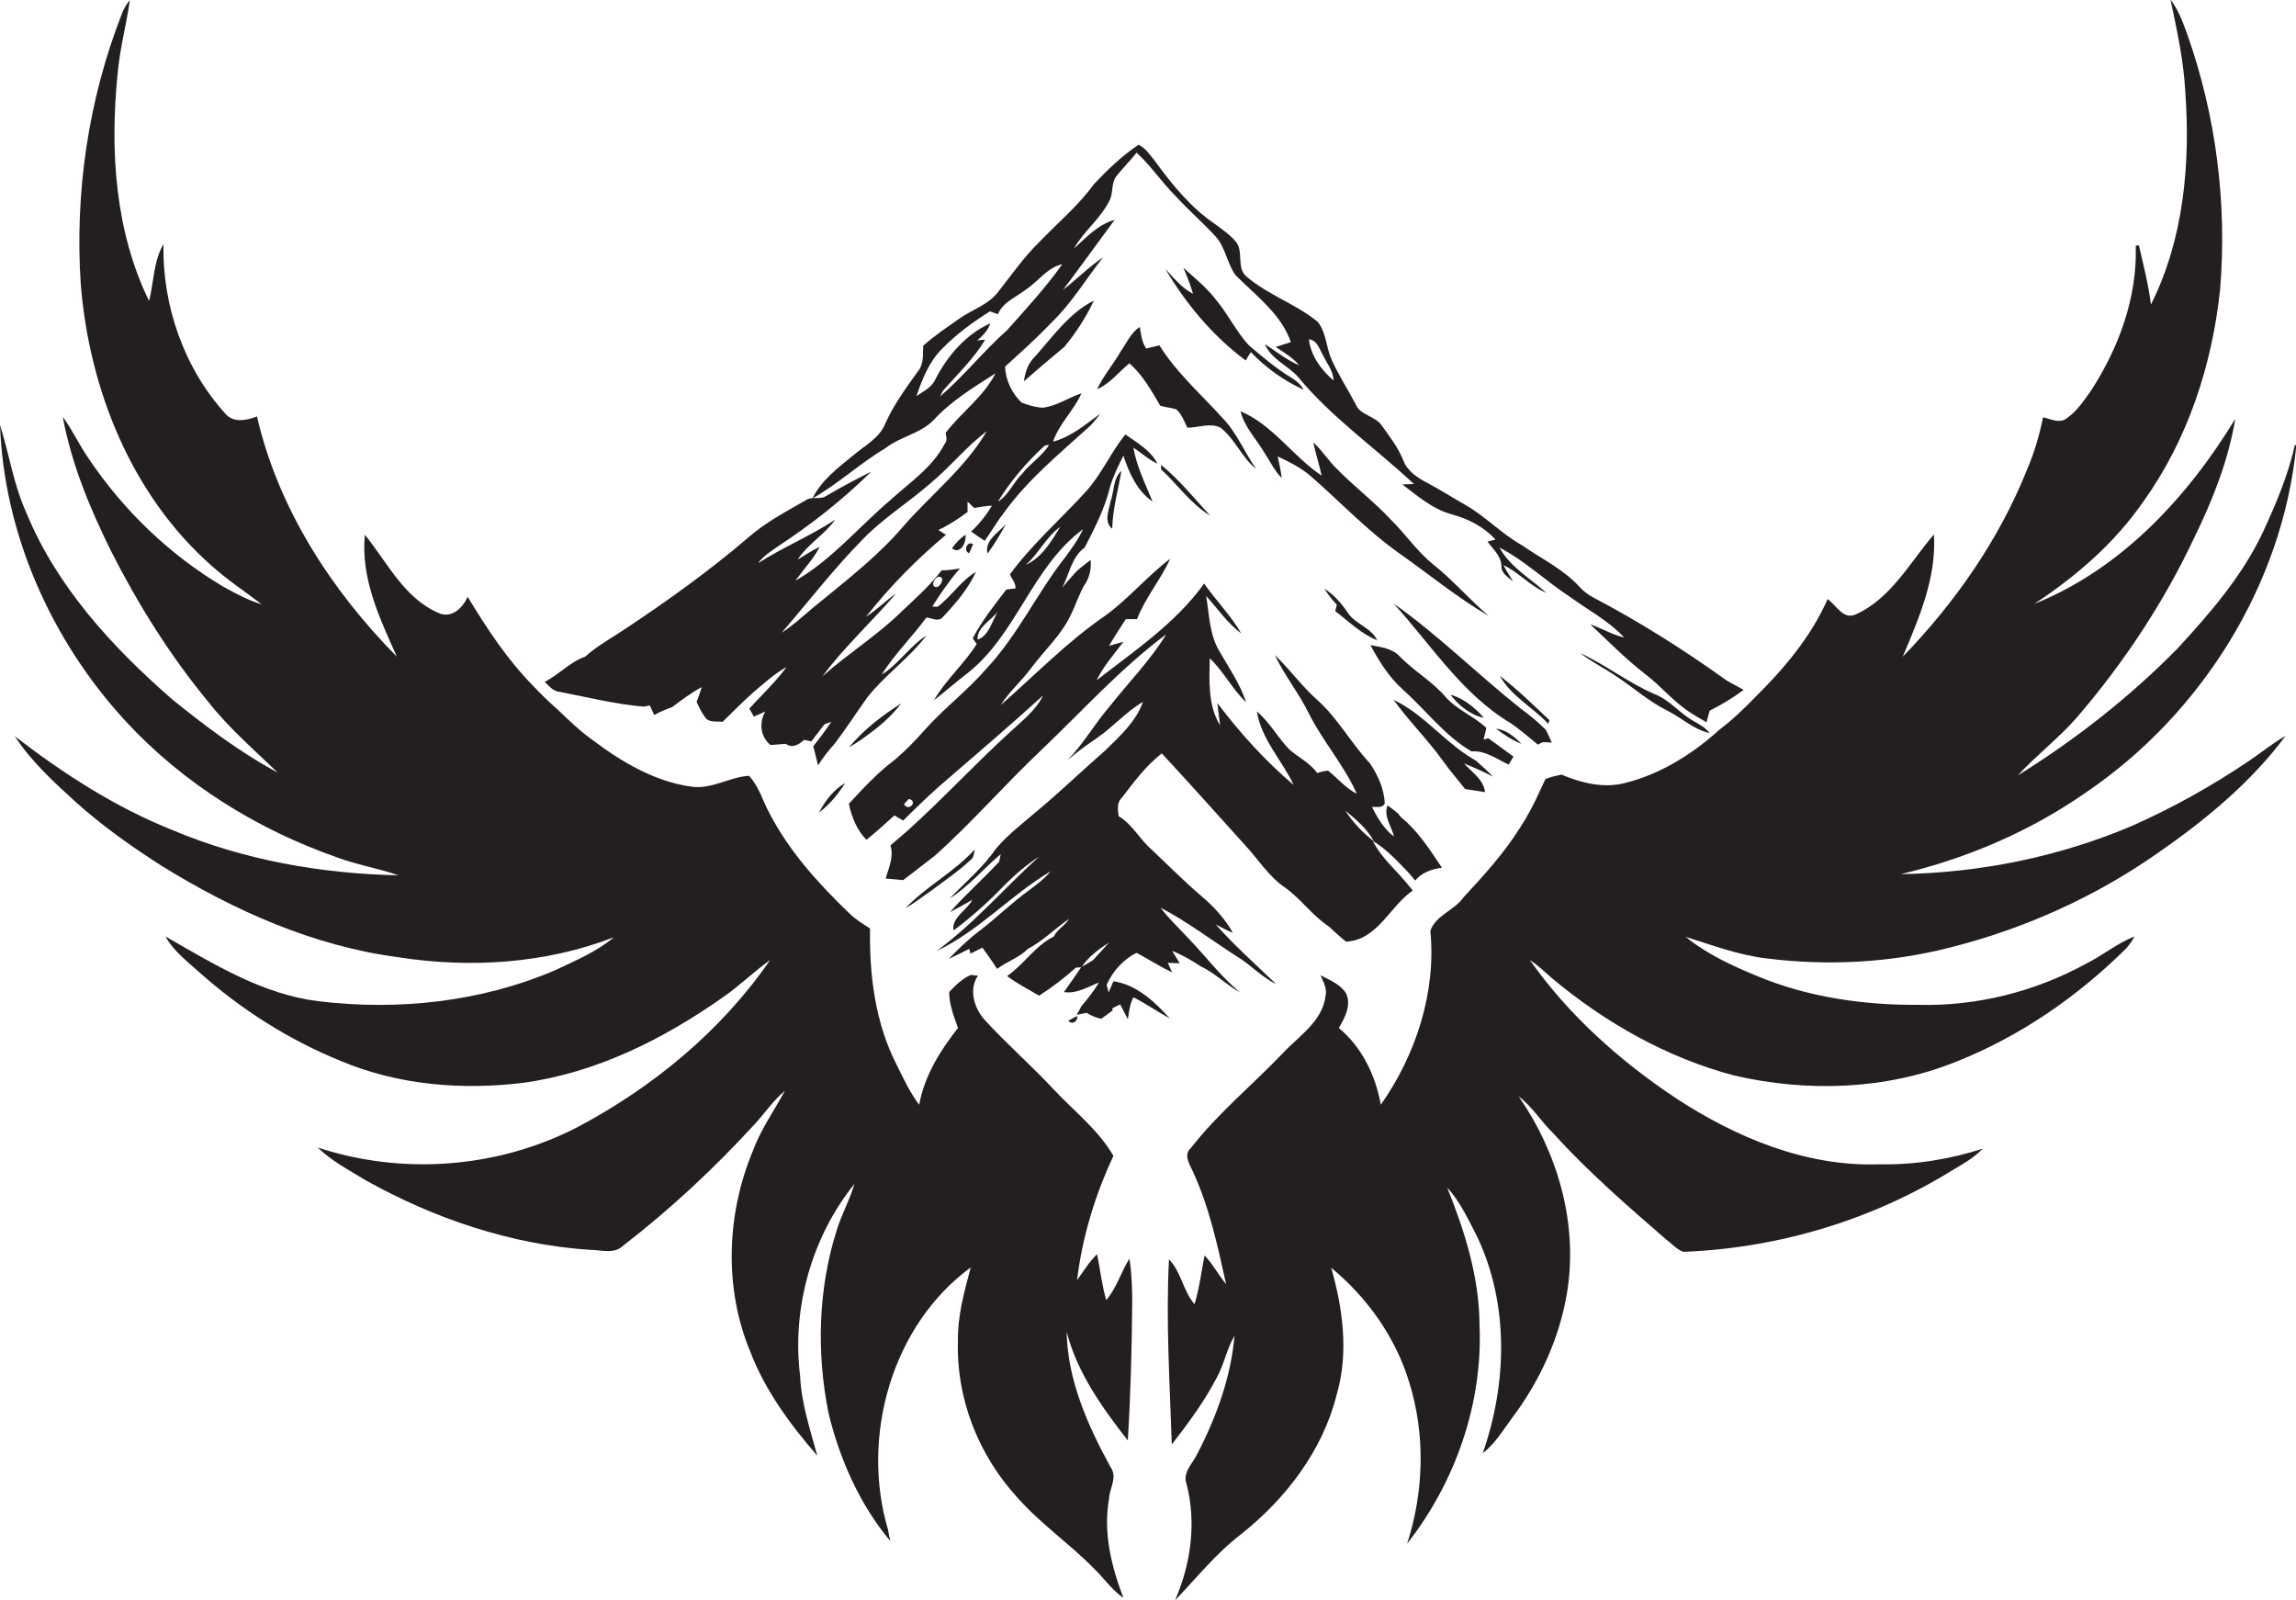
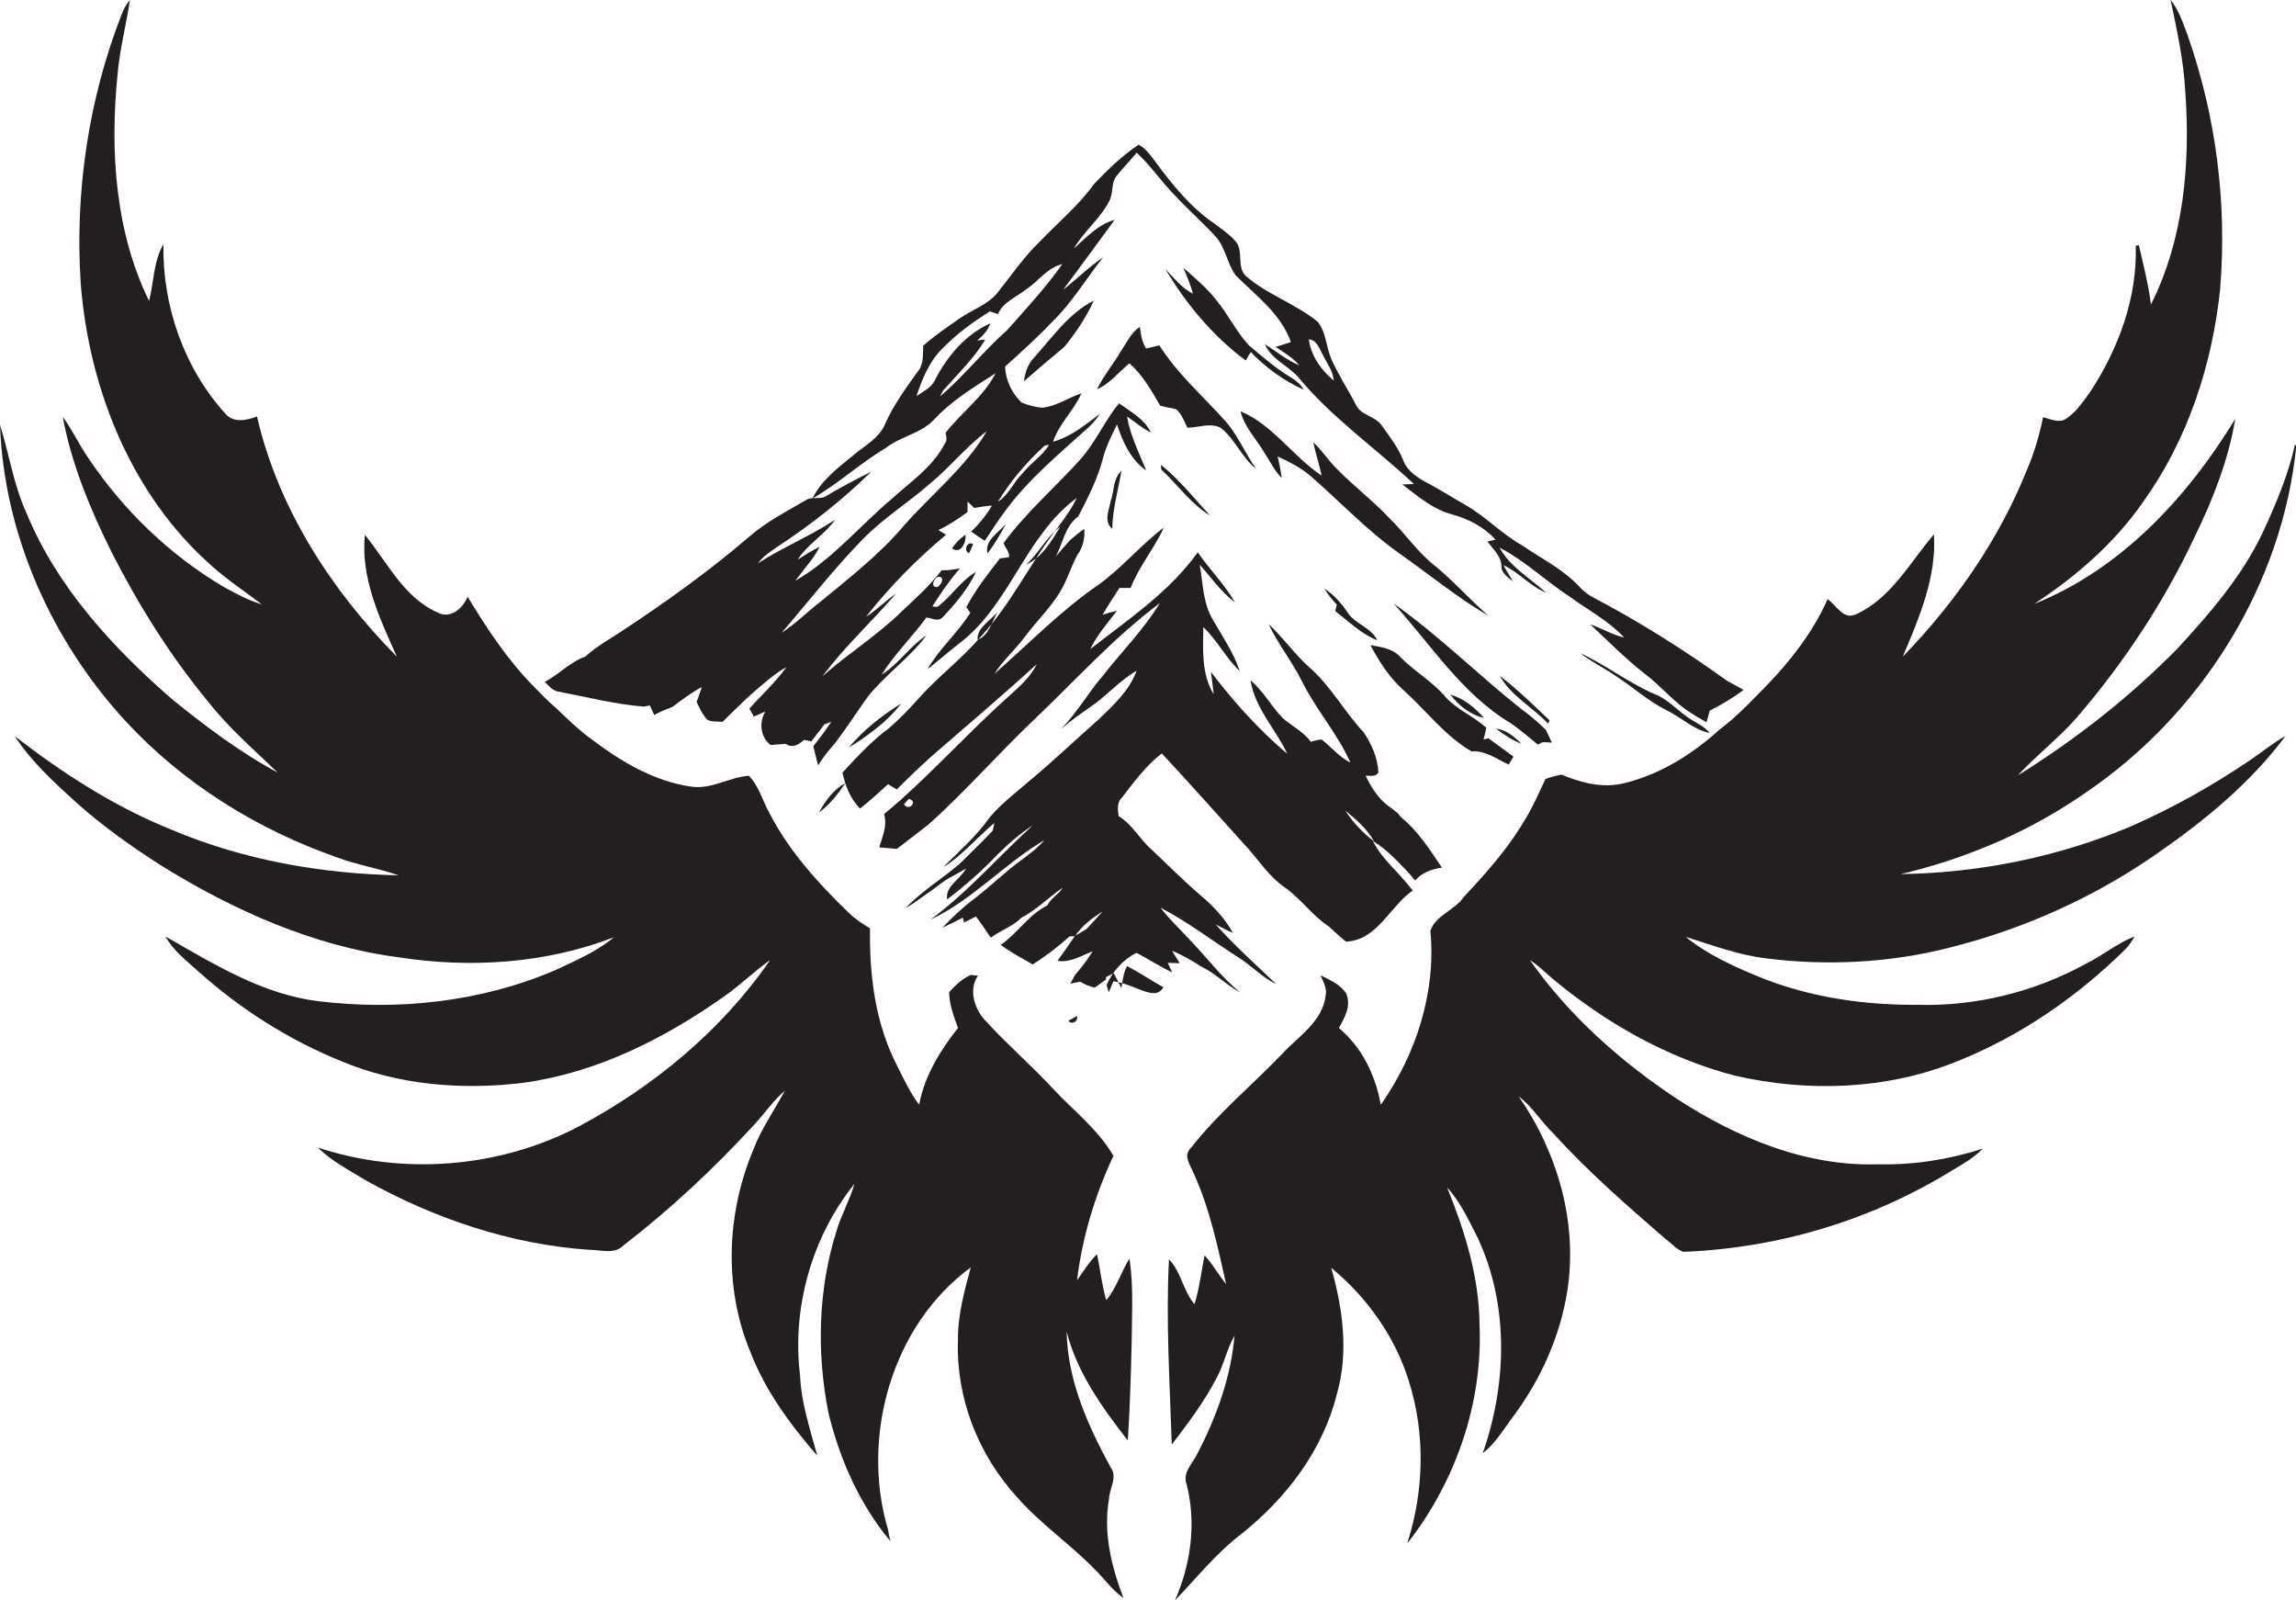
<svg xmlns="http://www.w3.org/2000/svg" version="1.1" id="Layer_1" x="0px" y="0px" viewBox="0 0 574.5 400.2" enable-background="new 0 0 574.5 400.2" xml:space="preserve">
  <g>
    <path fill="#231F20" d="M276.8,325.3c-1.1-3.8-1.5-7.7-2.3-11.5c-2,1.9-3.4,4.3-5,6.5c1.3-10.8,4.5-21.3,9.1-31.1   c-3.8-6.6-10-11.3-15.1-16.8c-5.5-5.9-11.6-11.2-17-17.1c-2.7-2.9-4.2-7.7-1.8-11.2c-0.4,0-1.3-0.1-1.7-0.2   c-2.2,0.9-3.9,2.6-5.5,4.3c0,3.2,1.2,6.1,2.2,9c-4.5,5.7-8.4,12-9.7,19.2c-2.3-3-3.9-6.5-5.6-9.9c-5.4-10.5-6.9-22.5-6.7-34.2   c-1.9-1.2-3.7-2.3-5.3-3.9c-7.7-7.4-15-15.5-19.9-25c-1.7-3.1-2.6-6.7-5.1-9.3c-4.9,0.3-9.4,3.5-14.5,2.7   c-9.2-1.3-17.4-6.2-24.7-11.7c-3.2-2.3-6-5-8.8-7.7c-2.1-1.8-4.1-3.8-6-5.8c-6.5-6.6-11.6-14.4-16.4-22.3c-1.2,2.9-4.2,5.6-7.4,4   c-8.5-3.7-12.7-12.6-18.3-19.5c-1.1,10.8,3.7,20.9,8,30.5c-16.4-16.6-29.7-37.1-35-60.1c-2.6,1-6,1.7-8-0.8   C46,92,40.6,76.4,40.9,61.1c-2.5,4.2-2.4,9.5-3.6,14.2c-8.5-17.4-9.8-37.5-7.9-56.5c0.5-6.3,2.2-12.5,3.1-18.8   c-0.9,1.1-1.6,2.3-2.1,3.7C22.1,25,18.7,48.2,20.2,71c2.1,26.4,12.7,52.9,32.8,70.6c3.9,3.5,8.3,6.4,12.5,9.6   c-3.4-1-6.5-2.7-9.6-4.4c-13.5-8-25.1-19.2-33.8-32.2c-2.3-3.3-4-7.1-6.4-10.3c2.2,11.8,6.8,22.9,12.1,33.6   c6.8,13.4,14.8,26.2,24.4,37.8c5.1,6.5,11.4,11.9,17.3,17.6c-9.5-5.1-18.1-11.6-26.5-18.4c-14.9-13-28.8-28.1-36.4-46.6   c-3.2-7-4.3-14.7-6.6-22c1,27.4,12.9,54,31.4,74.1c14.4,15.6,32.9,27.1,52.9,34.1c5,1.9,10.3,2.7,15.4,4.5   c-19.3-0.4-38.7-3.8-56.5-11.3c-14.3-5.7-27.3-14.1-39.5-23.5c4.1,6.3,9.8,11.5,15.4,16.6c6.6,5.9,13.8,11,21.3,15.8   c18.1,11.2,38,20.1,59.3,22.9c18,2.8,36.8,1.6,53.9-5c-4.3,3.6-9.5,5.8-14.6,8.2c-18.6,8-39.4,10.2-59.3,7.8   c-14-1.7-26.2-9.3-38.3-16.2c2,3.6,5.3,6.1,8.3,8.8c10.5,9.4,22.6,17.1,35.7,22.4c14.3,6,30.3,7.3,45.6,5.4   c18.2-2.5,35-10.9,49.9-21.4c4.1-2.8,7.7-6.4,11.8-9.3c-12.2,17.7-29.3,31.8-48.2,41.8c-19.9,10.3-43.8,12.1-65,5.1   c3.5,3.4,7.9,5.7,12,8.2c17.2,9.6,36.4,16.1,56.1,17.4c2.8,0,6.1,1.2,8.4-1.1c11.8-9.1,22.7-19.3,32.8-30.3c2.6-2.8,4.7-6,7.6-8.4   c-2.7,5-6,9.6-8,15c-6.6,15.8-7.3,34.3-0.7,50.2c3.7,9.7,10,18.3,16.8,26.1c-1.8-6.6-4-13.1-4.3-20c-2.1-16.9,2.9-34.7,13.6-48   c-1.2,4.1-3.3,7.8-4.5,11.8c-4.6,14.6-5,30.5-2,45.5c2.8,11.6,7.8,22.9,15.5,32.1c-0.2-0.7-0.5-2.2-0.6-2.9   c-6.9-23.2,0.9-51.1,20.7-65.6c-1.6,6-3.3,12-3.2,18.3c-0.5,14.4,5.1,28.6,14.8,39.2c5.8,6.6,13.1,11.6,19.2,17.8   c2.5,2.4,4.5,5.4,7.4,7.4c-3-7.9-5.1-16.3-3.6-24.8c0.1-2.6,2.2-5.4,0.4-7.9c-5.7-10.4-10.8-21.8-11-33.9   c2.6,10.2,8.9,19,15.3,27.2c0.7-11.4,1-22.8,1.1-34.2c0-3.8-0.1-7.6-0.7-11.3C280.5,318.3,279.4,322.2,276.8,325.3z" />
    <path fill="#231F20" d="M533.3,206.7c-18.2,7.7-38,11.7-57.7,12c16.5-3.9,32.4-10.7,46.3-20.4c28.9-19.6,49.3-52,52.7-87l-0.4,0.1   c-1.7,7.6-4.8,14.9-8.1,22c-5.2,10.9-13.1,20-21.2,28.8c-12,12.2-25.5,22.8-40,31.8c4.6-5,10.1-9.2,14.6-14.3   c11.8-13.7,21.9-28.9,29.6-45.3c4.6-9.4,8.5-19.3,10.2-29.6c-12,19.7-28.6,37.6-50.3,46.3c10.5-6.9,20.1-15.2,27.3-25.6   c11.1-15.5,17.2-34.1,19.2-53c1.8-21.6-1-43.5-8.2-63.9c-1.1-3-2.2-6.1-4.2-8.7c1.6,7.6,3.3,15.3,3.7,23.1   c1.3,18-0.4,36.9-8.6,53.2c-0.6-5-1.9-9.9-3-14.8c-0.2,0-0.6,0-0.8,0.1c0.4,12.9-4.2,25.4-11.1,36.1c-1.8,2.5-3.5,5.2-6.1,7   c-1.8,1.5-4.1,0.2-6-0.2c-0.9,4.5-2.2,8.9-4,13.1c-7,17.5-18,33.3-31.1,46.8c4.1-9.7,8.5-19.9,7.8-30.6c-6,7-10.7,16-19.5,20   c-3.2,1.5-4.9-2.3-7.1-3.8c-4.1,9.3-10.8,17.3-18,24.4c-2.8,2.9-5.8,5.8-9,8.2c-6.7,6.1-14.8,11.2-23.7,13.4   c-5.4,1.4-10.9,0-15.9-2.1c-1.4,0.3-2.7,0.6-4,1.1c-0.5,1-0.9,2-1.4,3c-1.4,3.1-3,6.2-4.9,9.1c-4,6.4-9.1,12-14.2,17.5   c-2.3,3.3-7,4.5-8.3,8.4c1.5,15.3-3.6,31-12.4,43.5c-1.3-7.3-4.7-14.4-10.5-19.2c1.5-2.6,3.2-5.7,1.8-8.7c-1.5-2.3-4.1-3.3-6.4-4.5   c0.7,1.6,1.7,3.3,1.3,5.1c-0.8,6.6-6.9,10.2-11,14.7c-7.5,7.8-16,14.8-22.7,23.4c-2.1,1.9-0.1,4.4,0.7,6.4c4,8.8,6,18.3,8.1,27.7   c-1.9-2.3-3.3-5-5.4-7.2c-0.8,4.1-1.3,8.2-2.5,12.2c-2.9-3.3-3.3-8.1-6.4-11.2c-0.8,15.4,0.2,30.9,0.7,46.3   c4.1-5.3,8.2-10.8,11.3-16.8c1.8-3.3,2.5-7.2,4.4-10.4c-0.9,10.3-4.5,20.3-9.3,29.5c-1.1,2.4-3.8,4.7-2.7,7.6   c2.5,9.7,1.1,20-2.9,29.1c5.4-5.6,10.3-11.8,16.6-16.6c11.2-8.9,20.4-20.9,23.9-35c3-10.4,1.5-21.4-1.4-31.6   c9,7.4,16.1,17.4,19.5,28.6c4.1,13.1,3.7,27.4-0.5,40.4c12.1-15.4,19-35.2,18.1-54.9c-0.1-11.9-3.7-23.3-8.1-34.2   c3.3,3.6,5.4,8.2,7.6,12.5c7.9,16.8,7.4,36.6,1.3,54c3.1-2.4,5.1-5.8,7.4-8.9c7-9.3,12-20.3,13.8-31.9c2.6-17-2.5-34.5-12.2-48.5   c3.4,2.6,5.6,6.3,8.7,9.3c8.7,9.6,18.5,18.1,28.3,26.6c1.4,1,2.5,2.4,4.2,3c23.7-0.9,47.1-7.9,67.3-20.4c2.7-1.6,5.4-3.1,7.6-5.4   c-8.4,2.7-17.2,4.1-26.1,3.9c-18.2,0.6-35.6-6.7-50.6-16.5c-14-9.3-26.9-20.8-36.6-34.6c2,1.3,3.8,3,5.6,4.6   c13.3,11.1,28.8,19.9,45.6,24.3c18.2,4.2,37.8,3.6,55.3-3.4c16-6.3,30.5-16.3,42.7-28.4c0.8-0.9,1.5-1.9,2.1-3   c-4.4,1.7-8,4.8-12.3,6.9c-12.8,7-27.4,10.6-41.9,10.2c-13.6,0.1-27.4-1.9-40-7.1c-6.3-2.6-12.7-5.5-18.1-9.9   c6.7,2.1,13.3,4.6,20.3,5.4c15.2,1.9,30.8,1.1,45.7-2.7c18.7-4.7,36.5-12.7,52.3-23.8c11.8-8.2,23.2-17.6,31.8-29.2   c-3.1,1.8-6,4.1-8.9,6.1C553.4,196.7,543.5,202.2,533.3,206.7z" />
    <path fill="#231F20" d="M291.6,67.3c5.2,8.8,11.9,16.8,20.1,22.9c0.3-0.5,0.9-1.6,1.3-2.1c3.7,3.9,8.3,7.2,13.2,9.4   c-0.7-1.3-1.9-2.3-3.1-3c-3.8-2.3-7.2-5.2-10.6-8.1c-3.1-3.3-5.1-7.6-8-11.1c-2.4-3.2-5.5-5.7-8.4-8.3c0.9,2.1,1.8,4.3,2.4,6.5   C295.6,72,293.7,69.5,291.6,67.3z" />
    <path fill="#231F20" d="M314.3,117.3c-2.9-4.1-4.8-9-8.3-12.6c-5.4-6-11.6-11.4-15.9-18.3c-1.1,0.3-2.2,0.5-3.3,0.8   c-1.1-1.6-1.3-3.5-1.6-5.4c-2.2,1.4-3.3,4-4.7,6c-1.9,3.3-4.4,6.2-6,9.6c3.2-1.4,5.4-4.3,8.1-6.5c3.3,2.9,5.5,6.8,7.7,10.6   c1.3,0.4,2.7,0.5,4,0.9c1.4,1.2,2,3,2.8,4.6c2.8,0,5.7-1.3,8.3,0C309.1,109.9,310.7,114.5,314.3,117.3z" />
    <path fill="#231F20" d="M350.2,138.5c7.4,5.2,14.4,11,22.3,15.6c-4.8-4.1-8.9-8.9-13.9-12.9c-4.1-3.3-7-7.7-10.7-11.3   c-4.2-4.5-9.1-8.2-13.4-12.6c-2.1-2-3.7-4.7-5.9-6.6c0.6,2.8,1.5,5.5,2.1,8.3c-7.2-4.8-12.2-12.7-20.3-16.1c1,4,4,7,6,10.4   c1.4,2.1,2.5,4.5,4.3,6.3c-0.2-1.8-0.6-3.6-1-5.4c2.8,1.3,5.6,2.7,8,4.7C335.2,125.4,342,132.7,350.2,138.5z" />
    <path fill="#231F20" d="M290.5,116.3c0,0.3,0,0.9,0.1,1.2c4.1,3.8,7.4,8.6,12.2,11.5C298.8,124.7,295.1,120,290.5,116.3z" />
    <path fill="#231F20" d="M278.3,132.3c0.1-5,1.5-9.7,2.3-14.5c-2.1,1.9-1.8,5.1-2.7,7.6C277.5,127.6,276.1,130.5,278.3,132.3z" />
    <path fill="#231F20" d="M247.1,138.5c1.7-2.3,3.2-4.8,4.6-7.4C249.8,133.3,246.3,135.2,247.1,138.5z" />
    <path fill="#231F20" d="M238.2,137.2c2.2,1.6,3.6-1.5,3.4-3.4C240.2,134.7,239.1,135.9,238.2,137.2z" />
    <path fill="#231F20" d="M242.5,138.4c0.3-0.6,0.7-1.7,1-2.2C242.1,135.1,240.9,137.9,242.5,138.4z" />
    <path fill="#231F20" d="M344.6,160.2c-1.5-3.2-5.4-4-7.3-6.8c-1.6-2.4-3.5-4.6-5.9-6.1c0.9,1.5,2,2.8,3.1,4   c-0.1,0.4-0.3,1.2-0.4,1.6C337.5,155.5,340.6,158.6,344.6,160.2z" />
    <path fill="#231F20" d="M378.7,189.3c-2.1-1.5-4.2-3.1-6.3-4.6c-0.3,0.1-0.9,0.3-1.2,0.3c0.3-1,0.5-1.9,0.7-2.9   c-3-2.8-7.1-4.4-10-7.5c-3.3-4-8-6.6-11.6-10.3c-1.9-2.1-4.8-2.4-7.4-2.9c2.2,4.1,4.7,8.1,8.2,11.2c5.7,5.1,10.4,11.5,17.1,15.4   c3.4-0.3,6.3,1.9,9.3,3.3C377.8,190.8,378.4,189.8,378.7,189.3z" />
    <path fill="#231F20" d="M422.2,179.4c-2.7-1.9-5-4.5-8.1-5.7c-6.6-2.8-12.2-7.3-18.7-10.3c2.8,2.2,6.1,3.8,9,5.8   c4.3,2.8,8,6.2,12.6,8.5c3.7,1.8,6.8,4.9,10.8,5.7C426.3,181.5,424.1,180.8,422.2,179.4z" />
    <path fill="#231F20" d="M387.4,181.1l0.3-0.9c-4-3.8-8-7.7-12.4-11.1C378.1,174.2,383.5,176.9,387.4,181.1z" />
    <path fill="#231F20" d="M362.9,173.8c2.1,2.7,5,5.1,8.4,5.8C369,177,366.2,174.7,362.9,173.8z" />
    <path fill="#231F20" d="M212.4,187c2.1-1.2,4.1-2.6,6-4.1c2.7-2,5.1-4.3,7.1-6.9C220.7,179,216.1,182.6,212.4,187z" />
    <path fill="#231F20" d="M374.3,182.3c2,1.5,4.1,2.9,6.4,3.8C378.9,184.3,376.9,182.6,374.3,182.3z" />
-     <path fill="#231F20" d="M278.6,245.5c-0.3,0.7-0.9,2.1-1.2,2.8c-0.1-0.5-0.4-1.5-0.5-1.9c1.5-3.4,4.3-6.5,7.5-8   c3,1.6,5.8,3.4,8.9,4.9c-0.3-0.6-0.8-1.8-1.1-2.4c0.8,0,2.2,0.1,3,0.1c-0.6-1-1.3-2-1.9-3.1c2.5,1,4.9,2.4,7.2,3.9   c3.6,1.7,6.3,4.6,9.8,6.5c-4.9-4-8.7-9.2-13.1-13.7c-2.3-2.5-4.8-4.8-6.8-7.5c6.7,3.5,12.7,8.1,19.1,12.2c3.5,2.1,6.2,5.2,9.8,6.9   c-5.1-4.9-10.4-9.6-15.1-14.9c1.4,0.7,2.8,1.5,4.3,2.1c-2-3.6-4.9-6.7-8-9.3c-4.3-3.7-8.3-7.7-12.4-11.6c-3-2.6-4.8-6.3-8.2-8.3   c-0.2-1.6-0.5-3.4,0.8-4.6c3-3.9,6-8,10-11.1c7,7.5,13.8,15.2,20.7,22.8c3.4,3.6,6,8,10.2,10.8c4,2.9,6.8,7,10.9,9.7   c1.4,1.3,2.8,2.6,4.3,3.8c7.9-0.4,10.9-8.8,16.7-12.8c-1.1-1.4-2.3-2.8-3.5-4.1c-2.4-2.6-4.9-5.1-6.5-8.3c3.5,2.1,6.2,5.1,9,8   c0.5,0.6,1.1,1.3,1.6,1.9c1.7-2,4.2-2.9,6.7-3.2c-3-4.5-6-9.2-10.2-12.6c-0.2-0.2-0.6-0.7-0.8-1c-0.6-0.5-1.9-1.5-2.6-2   c-1.1,2.7,1,5.2,1.6,7.8c-2.5-1.9-4.1-4.6-5.5-7.4c1.1-0.1,2.6,0.4,3.2-0.9c-0.2-3.7-1.7-7-3.7-10c-4.7-5-8-11.2-13.1-15.8   c-3.9-3.4-6.9-7.7-10.7-11.3c2.4,5.1,6,9.5,8.5,14.6c3.5,7,8.8,12.9,12,20.1c-2.8-1.4-4.8-3.9-7.2-5.8c-0.9,0.1-1.8,0.3-2.7,0.6   c-1.8-2.5-4.7-3.9-7-5.9c-2.9-3-4.9-6.8-8.1-9.5c1.1,7,6.3,12.2,9.2,18.4c-7.2-6.1-13.4-13-19.1-20.5c0.2,1.9,0.5,3.7,0.7,5.6   c-3.1-5-2.7-11.2-2.6-16.8c3.5,3.3,5.6,7.7,9.1,11c-1.5-4.6-4.3-8.6-6.7-12.8c-2.5-4.2-2.5-9.1-3.3-13.8c2.9,3.2,5.3,6.8,8.8,9.4   c-2.6-4.5-6.3-8.2-9.3-12.5c-7.1,9.9-17.4,16.8-26.9,24.2c1.7-3.5,4.3-6.5,6.7-9.6c-1.2,0.3-2.4,0.6-3.6,1c1.3-2.3,2.8-4.5,4.2-6.7   c0.7,0,2.1,0,2.8,0c2.1-5.4,5.9-9.8,8.3-15.1c-5.7,4.3-10.4,10-16.2,14.2c-9.5,6.5-17.5,14.8-26.2,22.4c2.1-3.3,5.1-5.9,7.5-9.1   c3.4-4.6,7.8-8.5,10.2-13.8c1.1-2.3,1.9-4.7,3.1-6.9c1.4-1.9,1.9-4.2,1.7-6.5c-1.2,0.9-2.4,1.8-3.6,2.9c-1.2,1.3-2.4,2.7-3.5,4   c1.8-3.4,2.3-7.6,5.6-10c2.5-4.8,5-9.7,6.3-15c0.8-2.8,2.1-5.4,3.4-8c1.4,4.3,3.4,8.8,7.3,11.5c-1.8-4.4-4-8.8-4.8-13.5   c2,1.3,3.8,3,6,4c-1.6-3.3-5.1-5.2-8-7.3c-3.7,4.5-6,10.1-10,14.4c-6.3,6.9-13.4,13.1-18.9,20.6c0.5,1.2,1.5,2.2,1.4,3.5   c-0.8,0.1-1.6,0.2-2.3,0.3c-3,3.9-6.1,7.8-8.4,12.2c0.3,0.4,0.7,1.1,1,1.4c-3.1,5-7.8,9-10.7,14.1c2.7-2.1,5.2-4.3,7.9-6.4   c12.7-9.6,16.5-26.9,29.4-36.4c-1.2,2.6-2.9,4.9-4.6,7.2c-6.9,8.8-11.7,19.2-19.4,27.5c-4.8,5.6-10.7,10-15.6,15.5   c-2.3,2.6-4.7,5.1-7.4,7.4c-4.3,3.2-8,7.2-11.6,11.1c0.7,3.3,2,6.6,4.4,9c2.4-1.9,4.7-4,7-6.1c0.5,0.3,1.6,1,2.2,1.3   c2.8-2.8,5.7-5.6,8.7-8.3c8.8-7.6,17.7-15.2,26.3-23c-1.8,3.7-5.2,6.3-8.1,9c-8.9,8.1-17.1,17-26,25c-1.4,1.2-2.7,2.3-4.1,3.5   c0.9,2.8-0.4,5.6-1.2,8.3c1.5,0.1,3,0.3,4.4,0.4c1.3-1,2.6-2,3.9-3c1.3-1,2.7-2.1,4-3.1c9.3-8.3,17.5-17.8,26.6-26.4   c10.3-9.8,19.9-20.5,31.3-29c-4,6.6-9.5,12.1-14.2,18.1c-3.7,4.3-6.5,9.3-10.5,13.4c2.3-2,4.8-3.8,7.3-5.5   c4.1-2.8,7.3-6.6,11.6-9.1c-1.8,5-5.8,8.6-9.5,12.2c-5.5,4.8-10.8,9.9-16.4,14.6c-3.7,3.2-7.6,6.1-10.8,9.8   c-3.3,4.8-7.7,8.5-11.7,12.6c4.8-3,8.5-7.5,12.8-11.1c-0.1,0.5-0.3,1.5-0.4,1.9c-4,4.3-8.4,8.2-12.3,12.6c1.9-1,3.8-2,5.6-3.1   c-1.3,2.6-5.3,4.5-4.7,7.7c4.5-3.4,8.8-7.2,12.7-11.3c2.7-2.7,5.5-5.1,8.7-7.2c-8.6,7.8-16.2,16.7-25.6,23.6   c10.6-5,18.5-14,28.5-19.9c-1.6,1.9-3.5,3.3-5.5,4.8c-4.3,3.1-8,6.8-12.2,10c-2.8,2.1-5.4,4.6-7.8,7.1c1.7-0.8,3.4-1.6,5.1-2.5   c0.1,0.3,0.3,0.9,0.3,1.2c1-0.5,2-1,3-1.5c1.3,1.7,2.5,3.5,3.7,5.3c2.4-1.8,5.5-2.8,7.7-5c3.8-2,6.8-5.1,10.3-7.5   c-1,1.7-3,2.6-3.8,4.4c-4.7,2.3-7.5,7-11.7,9.9c2.5,1.9,5.3,3.3,8,4.9c3.3-2.1,6.3-4.4,9.2-7c0.3,0,1-0.1,1.4-0.1   c1.7-2.6,4.3-4.5,6.9-6.2c-1.3,1.5-2.7,3-4,4.4c-1,0.6-1.9,1.2-2.9,1.7c-1.4,2.1-2.9,4.2-4.4,6.3c3.2,0.5,6-1.3,8.8-2.4   c-1.3,2.1-2.8,4.1-4.4,5.9c-0.3,0.6-0.9,1.7-1.2,2.2c0.8-0.2,1.6-0.3,2.5-0.5c1.1,0.7,2.3,1.2,3.6,1.5c1-0.7,2-1.4,2.9-2.1   l-0.1-0.5c0.5-0.3,1.5-0.8,2-1c0.6,1.2,1.3,2.5,1.9,3.7c0.3-1.9,0.5-3.8,1.4-5.5c3.1,1.6,6,3.6,9.1,5.3   C289,250.7,284.5,246.4,278.6,245.5z M343.8,210.5c-2.8-2.1-5.3-4.8-7.2-7.7C339.3,205,342.1,207.4,343.8,210.5z M244.6,160   c-0.2-3,3.4-4.8,5.1-7C248.2,155.4,247.4,159.2,244.6,160z M256.7,141.3c3.2-2.8,5.1-7,8.6-9.5   C263.1,135.4,260.7,139.5,256.7,141.3z M226.2,201.2c0.3-0.3,0.9-1,1.2-1.3C229.8,200.4,227.4,203.2,226.2,201.2z" />
+     <path fill="#231F20" d="M278.6,245.5c-0.3,0.7-0.9,2.1-1.2,2.8c-0.1-0.5-0.4-1.5-0.5-1.9c1.5-3.4,4.3-6.5,7.5-8   c3,1.6,5.8,3.4,8.9,4.9c-0.3-0.6-0.8-1.8-1.1-2.4c0.8,0,2.2,0.1,3,0.1c-0.6-1-1.3-2-1.9-3.1c2.5,1,4.9,2.4,7.2,3.9   c3.6,1.7,6.3,4.6,9.8,6.5c-4.9-4-8.7-9.2-13.1-13.7c-2.3-2.5-4.8-4.8-6.8-7.5c6.7,3.5,12.7,8.1,19.1,12.2c3.5,2.1,6.2,5.2,9.8,6.9   c-5.1-4.9-10.4-9.6-15.1-14.9c1.4,0.7,2.8,1.5,4.3,2.1c-2-3.6-4.9-6.7-8-9.3c-4.3-3.7-8.3-7.7-12.4-11.6c-3-2.6-4.8-6.3-8.2-8.3   c-0.2-1.6-0.5-3.4,0.8-4.6c3-3.9,6-8,10-11.1c7,7.5,13.8,15.2,20.7,22.8c3.4,3.6,6,8,10.2,10.8c4,2.9,6.8,7,10.9,9.7   c1.4,1.3,2.8,2.6,4.3,3.8c7.9-0.4,10.9-8.8,16.7-12.8c-1.1-1.4-2.3-2.8-3.5-4.1c-2.4-2.6-4.9-5.1-6.5-8.3c3.5,2.1,6.2,5.1,9,8   c0.5,0.6,1.1,1.3,1.6,1.9c1.7-2,4.2-2.9,6.7-3.2c-3-4.5-6-9.2-10.2-12.6c-0.2-0.2-0.6-0.7-0.8-1c-0.6-0.5-1.9-1.5-2.6-2   c-2.5-1.9-4.1-4.6-5.5-7.4c1.1-0.1,2.6,0.4,3.2-0.9c-0.2-3.7-1.7-7-3.7-10c-4.7-5-8-11.2-13.1-15.8   c-3.9-3.4-6.9-7.7-10.7-11.3c2.4,5.1,6,9.5,8.5,14.6c3.5,7,8.8,12.9,12,20.1c-2.8-1.4-4.8-3.9-7.2-5.8c-0.9,0.1-1.8,0.3-2.7,0.6   c-1.8-2.5-4.7-3.9-7-5.9c-2.9-3-4.9-6.8-8.1-9.5c1.1,7,6.3,12.2,9.2,18.4c-7.2-6.1-13.4-13-19.1-20.5c0.2,1.9,0.5,3.7,0.7,5.6   c-3.1-5-2.7-11.2-2.6-16.8c3.5,3.3,5.6,7.7,9.1,11c-1.5-4.6-4.3-8.6-6.7-12.8c-2.5-4.2-2.5-9.1-3.3-13.8c2.9,3.2,5.3,6.8,8.8,9.4   c-2.6-4.5-6.3-8.2-9.3-12.5c-7.1,9.9-17.4,16.8-26.9,24.2c1.7-3.5,4.3-6.5,6.7-9.6c-1.2,0.3-2.4,0.6-3.6,1c1.3-2.3,2.8-4.5,4.2-6.7   c0.7,0,2.1,0,2.8,0c2.1-5.4,5.9-9.8,8.3-15.1c-5.7,4.3-10.4,10-16.2,14.2c-9.5,6.5-17.5,14.8-26.2,22.4c2.1-3.3,5.1-5.9,7.5-9.1   c3.4-4.6,7.8-8.5,10.2-13.8c1.1-2.3,1.9-4.7,3.1-6.9c1.4-1.9,1.9-4.2,1.7-6.5c-1.2,0.9-2.4,1.8-3.6,2.9c-1.2,1.3-2.4,2.7-3.5,4   c1.8-3.4,2.3-7.6,5.6-10c2.5-4.8,5-9.7,6.3-15c0.8-2.8,2.1-5.4,3.4-8c1.4,4.3,3.4,8.8,7.3,11.5c-1.8-4.4-4-8.8-4.8-13.5   c2,1.3,3.8,3,6,4c-1.6-3.3-5.1-5.2-8-7.3c-3.7,4.5-6,10.1-10,14.4c-6.3,6.9-13.4,13.1-18.9,20.6c0.5,1.2,1.5,2.2,1.4,3.5   c-0.8,0.1-1.6,0.2-2.3,0.3c-3,3.9-6.1,7.8-8.4,12.2c0.3,0.4,0.7,1.1,1,1.4c-3.1,5-7.8,9-10.7,14.1c2.7-2.1,5.2-4.3,7.9-6.4   c12.7-9.6,16.5-26.9,29.4-36.4c-1.2,2.6-2.9,4.9-4.6,7.2c-6.9,8.8-11.7,19.2-19.4,27.5c-4.8,5.6-10.7,10-15.6,15.5   c-2.3,2.6-4.7,5.1-7.4,7.4c-4.3,3.2-8,7.2-11.6,11.1c0.7,3.3,2,6.6,4.4,9c2.4-1.9,4.7-4,7-6.1c0.5,0.3,1.6,1,2.2,1.3   c2.8-2.8,5.7-5.6,8.7-8.3c8.8-7.6,17.7-15.2,26.3-23c-1.8,3.7-5.2,6.3-8.1,9c-8.9,8.1-17.1,17-26,25c-1.4,1.2-2.7,2.3-4.1,3.5   c0.9,2.8-0.4,5.6-1.2,8.3c1.5,0.1,3,0.3,4.4,0.4c1.3-1,2.6-2,3.9-3c1.3-1,2.7-2.1,4-3.1c9.3-8.3,17.5-17.8,26.6-26.4   c10.3-9.8,19.9-20.5,31.3-29c-4,6.6-9.5,12.1-14.2,18.1c-3.7,4.3-6.5,9.3-10.5,13.4c2.3-2,4.8-3.8,7.3-5.5   c4.1-2.8,7.3-6.6,11.6-9.1c-1.8,5-5.8,8.6-9.5,12.2c-5.5,4.8-10.8,9.9-16.4,14.6c-3.7,3.2-7.6,6.1-10.8,9.8   c-3.3,4.8-7.7,8.5-11.7,12.6c4.8-3,8.5-7.5,12.8-11.1c-0.1,0.5-0.3,1.5-0.4,1.9c-4,4.3-8.4,8.2-12.3,12.6c1.9-1,3.8-2,5.6-3.1   c-1.3,2.6-5.3,4.5-4.7,7.7c4.5-3.4,8.8-7.2,12.7-11.3c2.7-2.7,5.5-5.1,8.7-7.2c-8.6,7.8-16.2,16.7-25.6,23.6   c10.6-5,18.5-14,28.5-19.9c-1.6,1.9-3.5,3.3-5.5,4.8c-4.3,3.1-8,6.8-12.2,10c-2.8,2.1-5.4,4.6-7.8,7.1c1.7-0.8,3.4-1.6,5.1-2.5   c0.1,0.3,0.3,0.9,0.3,1.2c1-0.5,2-1,3-1.5c1.3,1.7,2.5,3.5,3.7,5.3c2.4-1.8,5.5-2.8,7.7-5c3.8-2,6.8-5.1,10.3-7.5   c-1,1.7-3,2.6-3.8,4.4c-4.7,2.3-7.5,7-11.7,9.9c2.5,1.9,5.3,3.3,8,4.9c3.3-2.1,6.3-4.4,9.2-7c0.3,0,1-0.1,1.4-0.1   c1.7-2.6,4.3-4.5,6.9-6.2c-1.3,1.5-2.7,3-4,4.4c-1,0.6-1.9,1.2-2.9,1.7c-1.4,2.1-2.9,4.2-4.4,6.3c3.2,0.5,6-1.3,8.8-2.4   c-1.3,2.1-2.8,4.1-4.4,5.9c-0.3,0.6-0.9,1.7-1.2,2.2c0.8-0.2,1.6-0.3,2.5-0.5c1.1,0.7,2.3,1.2,3.6,1.5c1-0.7,2-1.4,2.9-2.1   l-0.1-0.5c0.5-0.3,1.5-0.8,2-1c0.6,1.2,1.3,2.5,1.9,3.7c0.3-1.9,0.5-3.8,1.4-5.5c3.1,1.6,6,3.6,9.1,5.3   C289,250.7,284.5,246.4,278.6,245.5z M343.8,210.5c-2.8-2.1-5.3-4.8-7.2-7.7C339.3,205,342.1,207.4,343.8,210.5z M244.6,160   c-0.2-3,3.4-4.8,5.1-7C248.2,155.4,247.4,159.2,244.6,160z M256.7,141.3c3.2-2.8,5.1-7,8.6-9.5   C263.1,135.4,260.7,139.5,256.7,141.3z M226.2,201.2c0.3-0.3,0.9-1,1.2-1.3C229.8,200.4,227.4,203.2,226.2,201.2z" />
    <path fill="#231F20" d="M269.5,254.2c-0.6,0.3-1.7,0.9-2.2,1.2C268.3,256.5,269.8,255.5,269.5,254.2z" />
    <path fill="#231F20" d="M256.2,95.4c3.3-2.9,6.7-5.8,10.1-8.6c2.9-3.5,5.5-7.5,7.4-11.6c-6.3,3.2-10.3,9.1-14.9,14.2   C257.2,91,256.5,93.2,256.2,95.4z" />
    <path fill="#231F20" d="M161.1,176.8c0.4-0.1,1.1-0.2,1.5-0.3c0.4,0.8,0.7,1.6,1.1,2.4c1.4-0.8,2.9-1.4,4.5-2   c2.4-1.8,4.8-3.6,7.4-5c-0.4,1.2-0.8,2.5-1.3,3.7c0.6,1.3,1.2,2.6,2.1,3.8c0.9,1.5,2.9,1,4.4,1.2c2.5-2.4,4.9-4.9,7.5-7.2   c2.7-2.3,5.4-4.8,8.5-6.5c-1.9,2.6-4.1,4.9-6.3,7.2c-1,1-2,2.1-3,3.2c0.3,0.5,0.9,1.5,1.1,2c1-0.4,2-0.9,2.9-1.3   c-1.6,2.7-1.3,6.3,1.3,8.4c1.3-0.1,2.5-0.2,3.8-0.3c1.7,1.2,3.3,0.2,4.6-1c0.4,0.1,1.3,0.3,1.8,0.4c1.1-1.4,2.2-2.9,3.3-4.3   c0.4-0.1,1.3-0.5,1.7-0.6c-1.4,2.1-2.9,4.1-4.5,6.1c0.4,1.6,0.8,3.2,1.2,4.8c1.2-2,2.7-3.8,4.2-5.5c2.8-3.7,5.4-7.7,8.1-11.5   c4.4-5.6,10.5-9.8,14.8-15.5c-4.2,2.7-7,7.2-11.2,9.8c3.2-5.1,7.6-9.4,11.2-14.3c1.3,0.1,3,1.2,4.1-0.1c3.2-3.4,6.3-7,8.3-11.3   c-3.8,2.2-6.1,6.1-9.6,8.7c-0.3,0-1,0-1.3-0.1c2.1-3.3,4.3-6.5,6.9-9.5c-1.5,0.3-3.1,0.5-4.6,0.5c-2.9,3.8-6.5,7-10,10.3   c-6.1,6-13.4,10.5-19.8,16.2c5.5-7.4,12.4-13.7,18.4-20.7c-2.6,1.8-4.8,4.1-7.5,5.8c5.9-7.5,12.7-14.4,20-20.5   c-0.5-0.3-1.4-0.9-1.9-1.2c2.6-1.2,5-2.8,7.3-4.5c0-0.7,0-2,0-2.6c0.6,0.5,1.1,1.1,1.7,1.6c1.5-0.3,2.9-0.5,4.4-0.6   c-1.4,2.4-3.2,4.6-5.2,6.5c1.1,0.8,2.2,1.5,3.4,2.3c1.7-2.4,3.2-5,5-7.3c5.9-8.1,13.7-14.5,21.1-21.2c1.1-1,1.9-2.1,2.8-3.3   c-3.7,2.7-7.3,5.8-11.8,7c1.5-4.5,5.2-7.8,7.1-12.1c-3.3,1.1-6.2,3.2-9.7,3.6c-1.8-0.1-3.6-0.6-5.3-1.3c-2.4-2.3-4-5.6-4.1-9   c4-3.6,8-7.2,11.7-11.1c5-4.8,8.5-10.8,12.8-16.2c-3.6,2.4-6.6,5.5-10,8.1c4.4-5.8,8.6-11.7,12.9-17.5c-4.2,1.2-7.1,4.4-10.2,7.2   c2.5-4.4,6.8-7.6,9-12.2c0.9-1.9,0.3-4.3,1.7-6c1.6-2,3.4-3.8,5-5.8c3.6,3.3,6.3,7.4,9.7,10.8c3.2,3.5,6.8,6.6,10,10.1   c2.6,2.8,2.9,6.8,5.1,9.8c5.1,5.1,11.4,9.7,13.8,16.7c-1.3,0.4-2.6,0.8-3.8,1.2c2.1,1.4,4.3,2.7,5.9,4.6c-3.1-1.3-5.8-3.5-8.6-5.3   c1.6,3.8,5.7,5.3,8.3,8.2c8.4,10.2,19.4,17.8,29,26.8c-0.7,0-2.2,0.1-2.9,0.1c3.8,2.9,7.6,6.2,12.4,7.5c4.1,1.1,8,3.1,10.9,6.3   c-0.5,0.1-1.5,0.4-2,0.5c1.4,1.9,3.4,3.6,3.5,6.1c-0.1,1.9,1.7,2.8,2.9,3.9c-0.8-1.4-1.7-2.7-2.4-4.1c3.9,1.8,6.7,5.3,10.7,6.9   c-4-3.6-9-6.4-11.7-11.3c6.4,3.3,11.6,8.4,17.6,12.3c4.5,3.3,9.7,6,13.6,10.2c-3-0.7-5.6-2.3-8.5-3.3c4.5,4.2,8.8,8.6,13.7,12.4   c4.1,3.1,7.3,7.2,11.7,9.9c1.2,0.8,2.5,1.5,3.7,2.2c0.3-1,0.5-1.9,0.8-2.9c3-1.5,5.8-3.2,8.5-5.2c-1.4-0.8-2.8-1.5-4.2-2.3   c-10.7-7.7-21.8-14.7-33.4-20.8c-1.3-0.7-2.4-1.5-3.4-2.6c-4.1-4.5-9.6-7.1-14.5-10.5c-5-2.8-9-7.1-14-10c-3.2-1.8-6.3-3.8-9.5-5.5   c-2.5-1.3-5.2-3-6.2-5.8c-1.3-3.2-3.4-5.9-5.4-8.7c-1.7-2.4-5.4-2.5-6.5-5.3c-2-3.8-4.3-7.3-6-11.1c-1.4-3.1-1.3-6.8-3.5-9.5   c-5.5-4.5-12.4-6.7-17.8-11.3c-2.7-2.3-0.5-6.6-2.9-9c-1.4-1.6-3.2-2.8-4.9-4.1c-6.1-4.1-10.8-9.9-15.1-15.8   c-1.2-1.5-2.3-3.2-4.1-4.1c-4.2,2.8-7.8,6.3-11.2,9.9c-3.9,5.4-9,9.6-13.6,14.4c-3.9,3.8-7,8.3-10.4,12.6c-2.4,3.1-6.3,4.3-9.5,6.5   c-3.1,2.2-6.3,4.3-9.2,6.9c-0.1,2.2,0.2,4.7-1.4,6.5c-3,4.2-6,8.3-8.1,13c-1.5,3.7-5.2,5.5-8.1,8c-3.8,3.1-7.9,6.2-10.1,10.7   c6.5-3.7,11.9-8.8,18.3-12.6c3.7-2.9,8.7-3.6,12-7c4.4-4.8,10-8.2,15.5-11.7c-3,5.9-8.5,9.7-12.5,14.9c0.2,0.9,0.5,1.9-0.2,2.7   c-3.1,6-8.8,9.7-13.6,14.1c-7.9,6.7-14.7,15-23.8,20.2c0.9-1.2,1.8-2.3,2.7-3.5c1.3-1.6,2.5-3.2,3.4-5c-1.9,0.9-3.7,2.1-5.5,3.2   c2.5-3.9,6.7-6.2,9.4-10c-6.2,4.1-13.1,6.9-19.3,10.9c1.3-1.8,3.1-2.9,4.8-4.1c8.4-5.5,16.4-11.8,23.5-18.8   c-3.8,1.9-7.6,3.9-11.3,6.1c-1.5,1-3.5,0-5,1c-5,2.9-10.2,5.6-14.5,9.4c-9.8,8.4-20.3,15.9-31,23c-3.3,2.2-6.8,4.1-9.8,6.8   c-3.6,1.2-6.6,4.5-10.1,6.3c1.1,1,2.1,2.4,3.8,2.5C146.9,174.4,153.9,176.2,161.1,176.8z M234.9,144.3c1.7,0,0.5,2.5-0.6,2.6   C232.7,146.8,233.8,144.4,234.9,144.3z M331,88.8c1,2.1,2.6,4,2.7,6.4c-3.1-2.6-5.7-6.2-6.2-10.3C329.6,85.1,330.1,87.3,331,88.8z    M261.4,111.5c0.3-0.1,0.8-0.2,1.1-0.2c-1.7,2.8-4.7,4.6-6.7,7.2c-2.3,2.2-3.4,5.4-6.1,7C252.9,120.3,256.9,115.6,261.4,111.5z    M235.2,99.2c0.2-0.4,0.6-1.1,0.8-1.5c3.6-4.1,7.7-8,10.5-12.7c-0.5,0-1.5,0.1-2,0.2c1.4-1.2,2.7-2.5,3.3-4.3   c-6.1,2.7-10.7,8.1-13.7,13.9c-0.9,2.1-3,3.1-4.8,4.3c1.5-4.3,3.2-8.7,6.5-11.9c3.5-3.6,7.6-6.6,11.9-9.3c0.7,0.2,1.3,0.5,2,0.7   c1.3-3.1,4.7-4.3,7.2-6.3c3-2,5.2-5.4,8.9-6.2c-4.1,5.8-9,11.1-13.8,16.5C246.1,87.8,241.2,94.1,235.2,99.2z M216.1,134.7   c5-5.1,11.1-8.9,16.5-13.6c5-4.1,9.1-9.3,14.3-13.2c-5.4,9.2-13.9,15.8-20.8,23.7c-6.1,7.2-13.7,13.1-21,19.1   c-3.2,2.5-6.1,5.4-9.5,7.6C202.4,150.4,208.8,142.1,216.1,134.7z" />
    <path fill="#231F20" d="M386,185.7c0.8,0,1.5,0,2.3,0.1c-0.5-1.1-1-2.2-1.5-3.2c-2-2-4.1-3.7-6.4-5.4   c-10.7-8.5-20.5-18.3-31.7-26.2c9.4,10.3,17.1,22.7,29.4,30c2.3,1.6,4.5,3.5,6.7,5.3C385.2,186.1,385.7,185.8,386,185.7z" />
-     <path fill="#231F20" d="M369.4,190.4c-0.8-0.5-1.6-1-2.4-1.5c-6.4-4.3-11.3-10.5-18.3-13.8c3.8,5.3,8.5,9.9,12.3,15.2   c1.7,2.4,3.7,4.7,5.6,7.1c1.7,0.3,3.3,0.5,5,0.8c-0.4-3.2-3.3-5-5.3-7.2c2.5,1,4.9,2.1,7.3,3.3   C372.2,192.9,370.8,191.6,369.4,190.4z" />
    <path fill="#231F20" d="M204.9,203.3c2.7-2,4.8-4.6,6.6-7.4C208.5,197.6,206.5,200.4,204.9,203.3z" />
    <path fill="#231F20" d="M242.8,215.2c0.9-0.6,0.9-1.7,1.1-2.7c-5.1,5.7-12.1,9.2-17.3,14.7c2.3-1.3,4.4-3,6.6-4.5   C236.4,220.3,239.8,218,242.8,215.2z" />
  </g>
</svg>